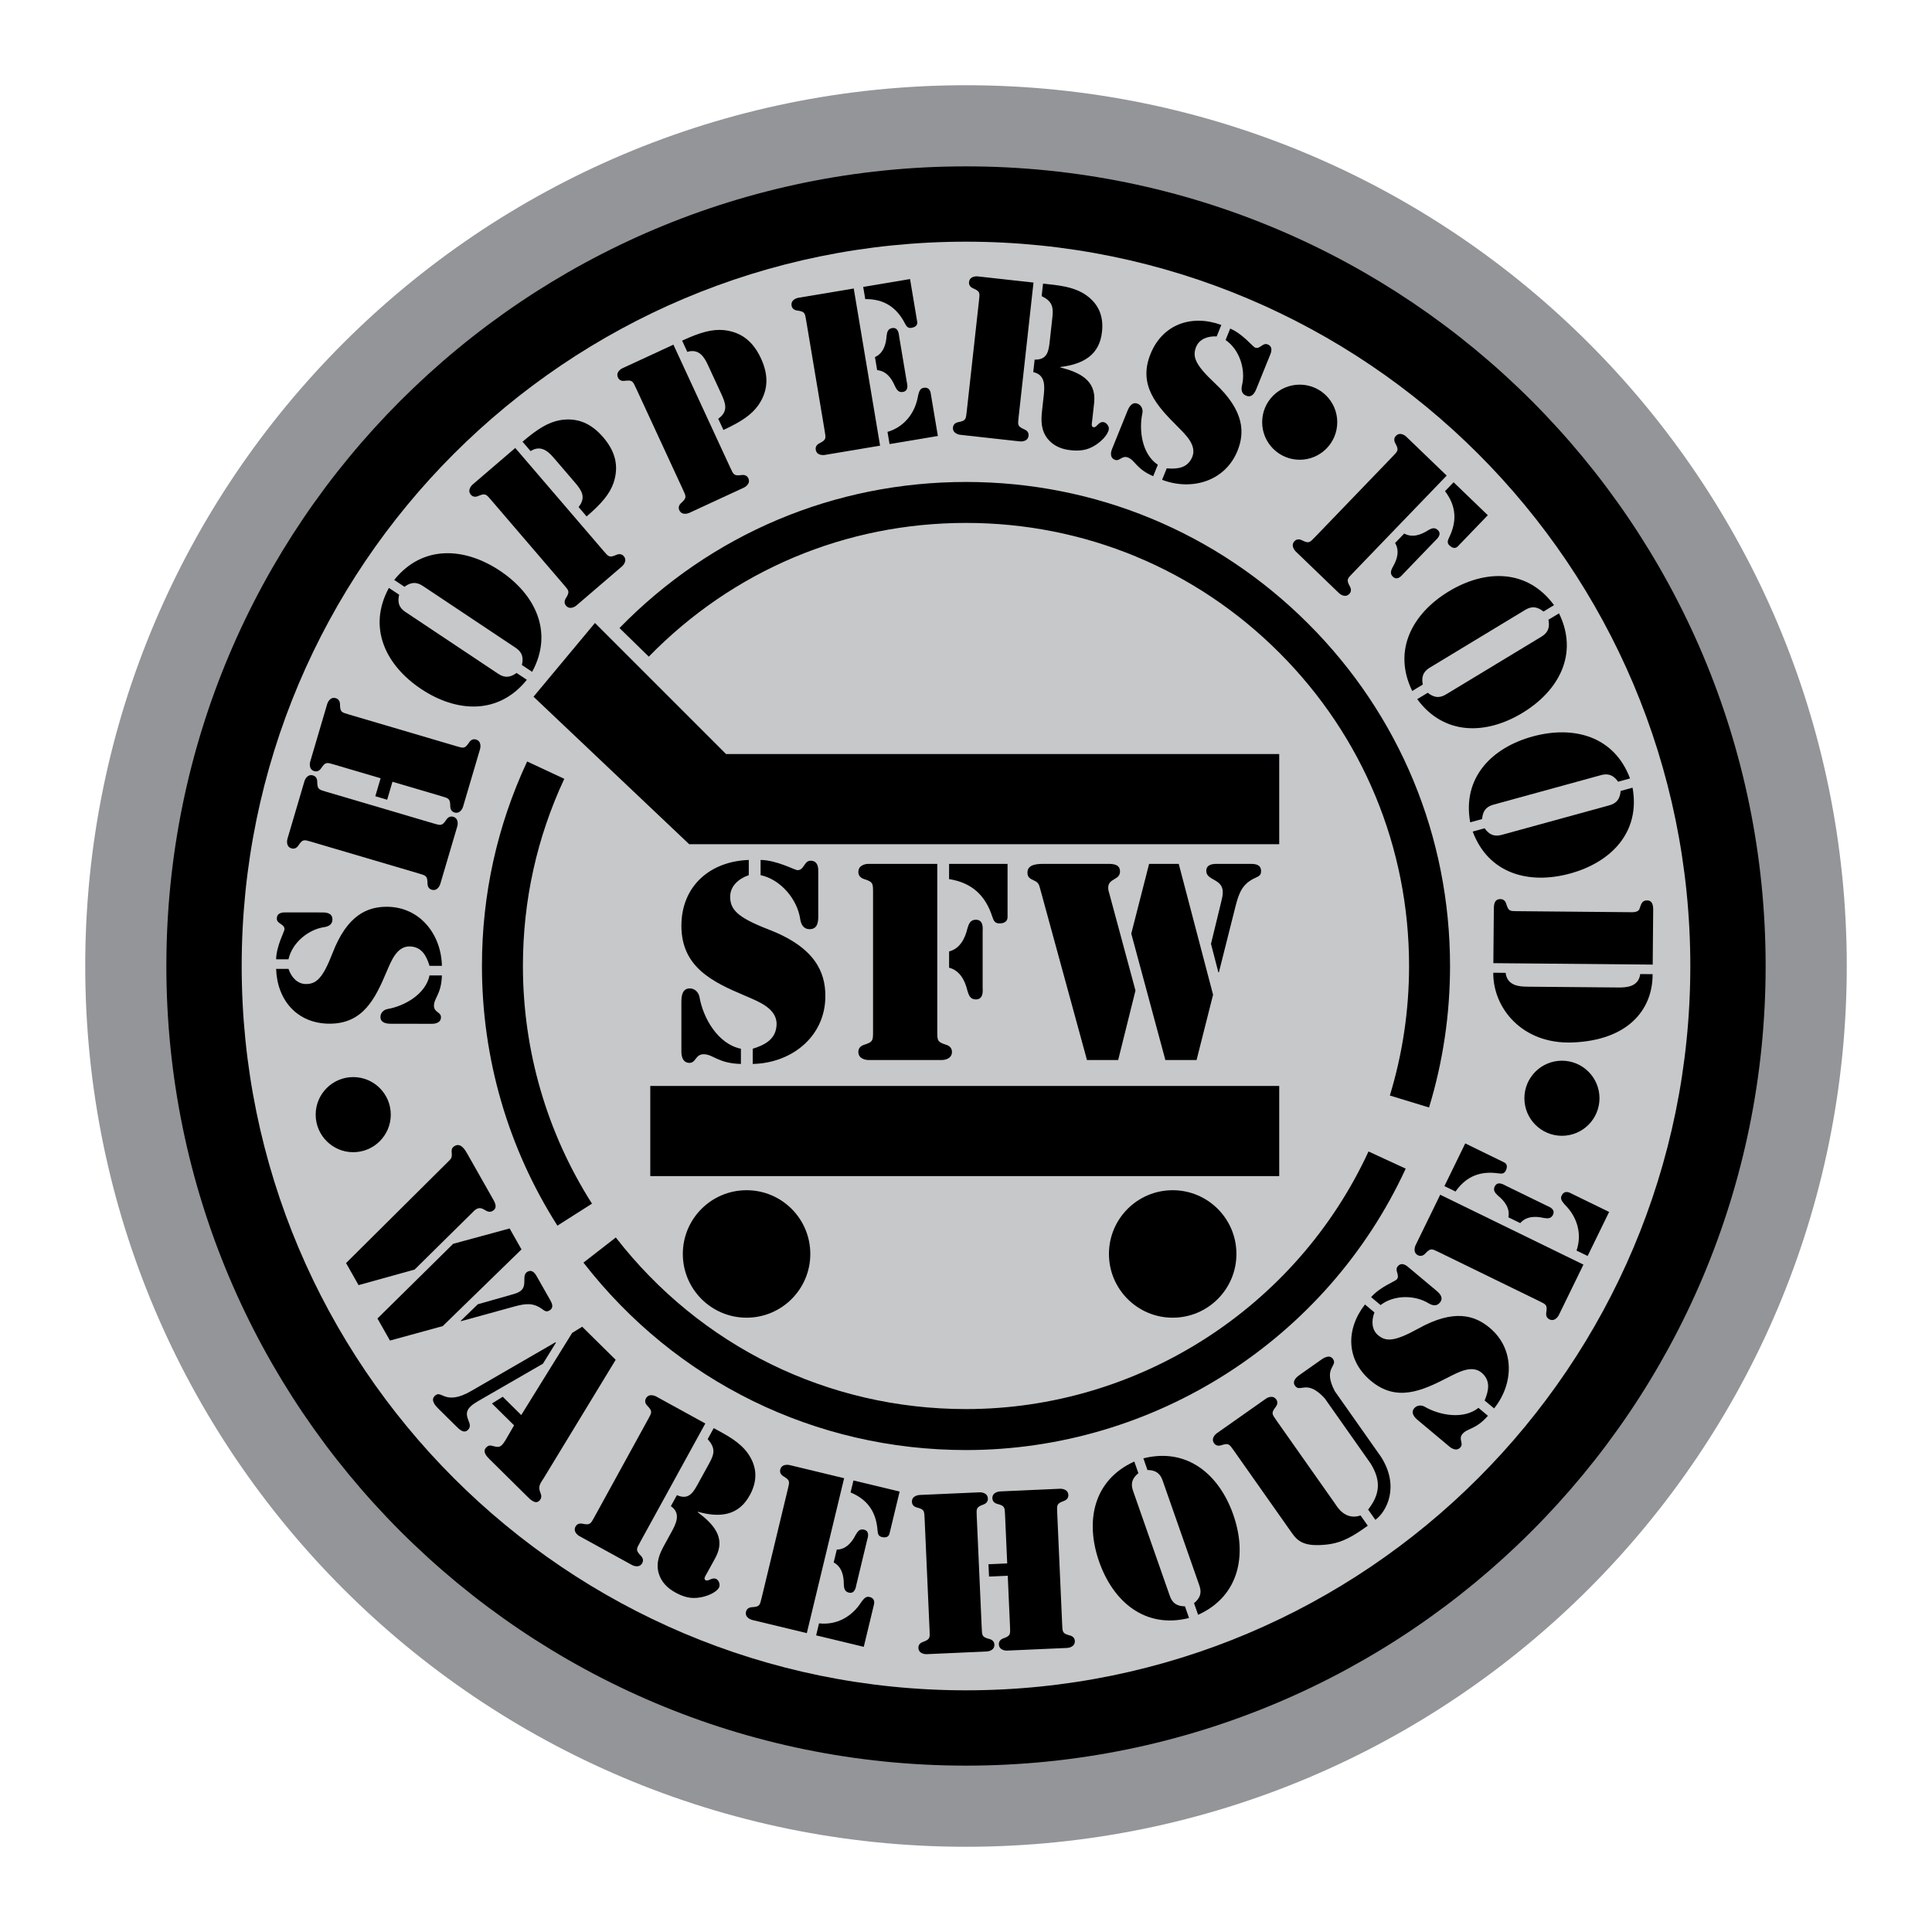
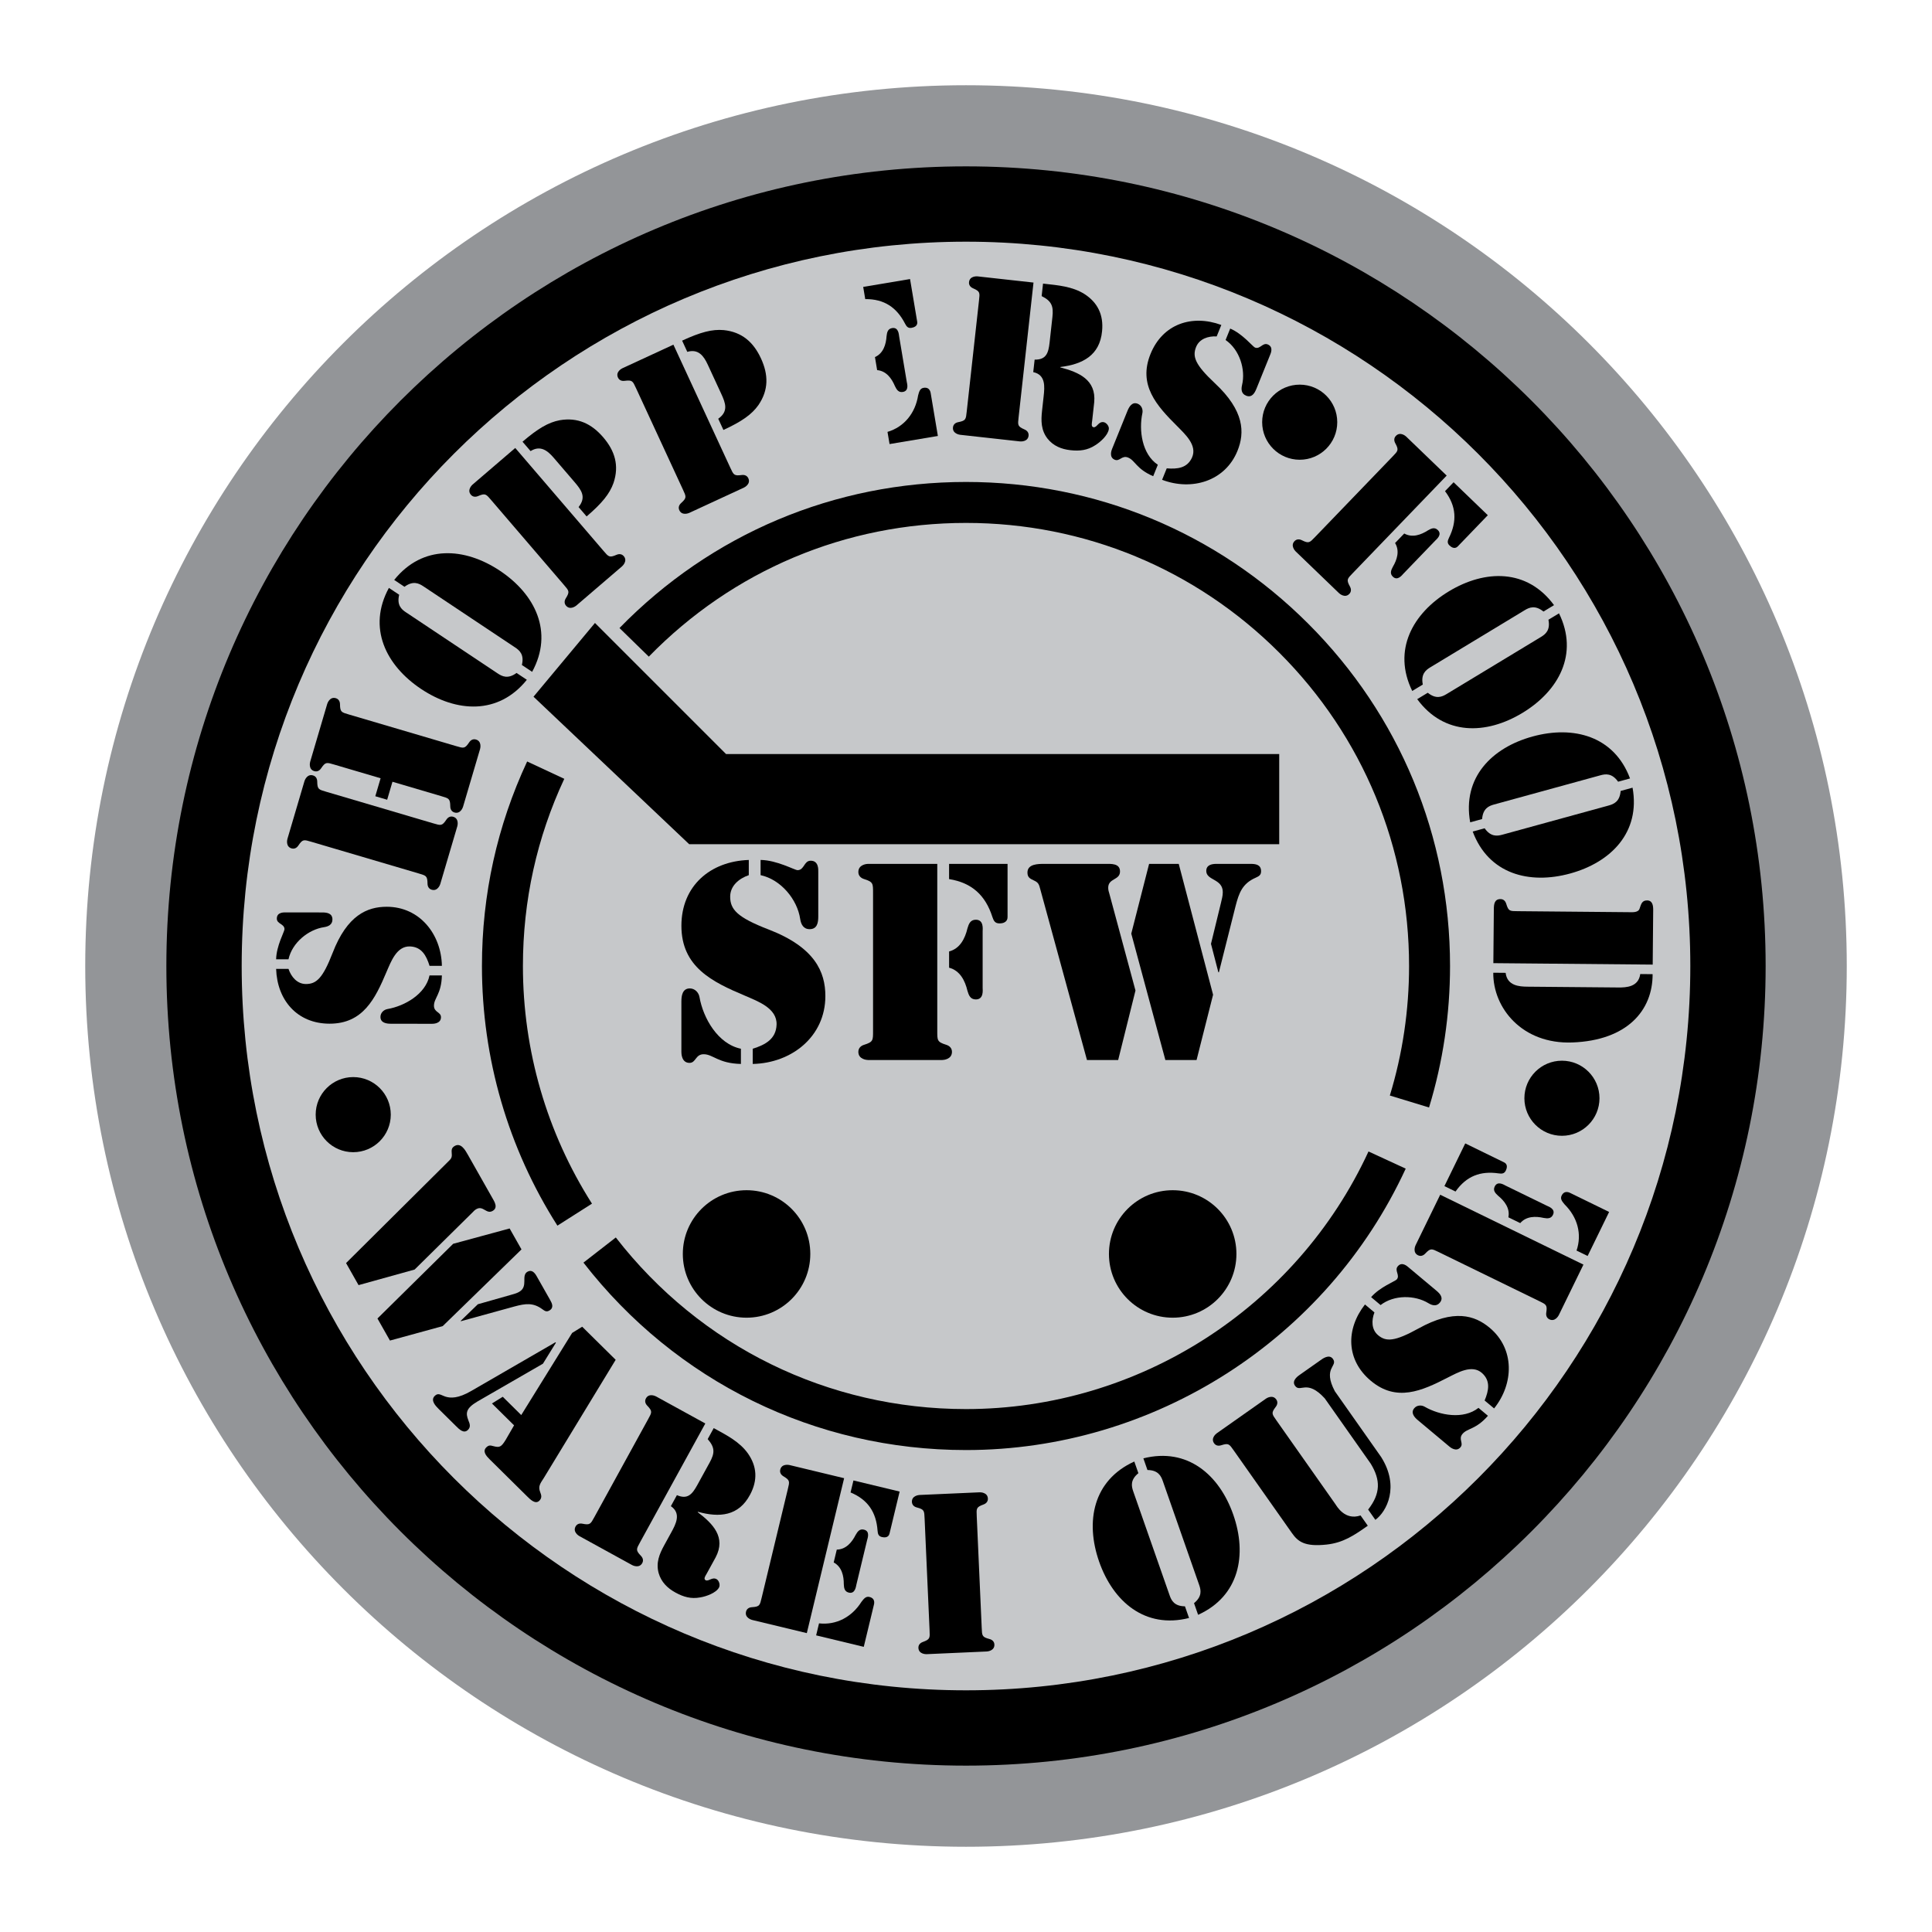
<svg xmlns="http://www.w3.org/2000/svg" version="1.0" id="Layer_1" x="0px" y="0px" width="192.756px" height="192.756px" viewBox="0 0 192.756 192.756" enable-background="new 0 0 192.756 192.756" xml:space="preserve">
  <g>
    <polygon fill-rule="evenodd" clip-rule="evenodd" fill="#FFFFFF" points="0,0 192.756,0 192.756,192.756 0,192.756 0,0  " />
    <path fill-rule="evenodd" clip-rule="evenodd" fill="#939598" d="M96.378,8.504c-48.531,0-87.874,39.343-87.874,87.874   c0,48.53,39.343,87.874,87.874,87.874c48.53,0,87.874-39.344,87.874-87.874C184.252,47.847,144.908,8.504,96.378,8.504   L96.378,8.504z" />
    <path fill-rule="evenodd" clip-rule="evenodd" d="M96.378,16.598c-44.061,0-79.78,35.72-79.78,79.78   c0,44.062,35.72,79.78,79.78,79.78s79.78-35.719,79.78-79.78C176.158,52.317,140.438,16.598,96.378,16.598L96.378,16.598z" />
    <path fill-rule="evenodd" clip-rule="evenodd" fill="#C6C8CA" d="M96.378,24.113c-39.91,0-72.265,32.354-72.265,72.265   c0,39.909,32.354,72.265,72.265,72.265s72.265-32.355,72.265-72.265C168.643,56.468,136.288,24.113,96.378,24.113L96.378,24.113z" />
    <path fill-rule="evenodd" clip-rule="evenodd" d="M35.773,128.217l-1.247-2.201l10.177-10.111c0.299-0.291,0.408-0.402,0.367-0.818   c-0.028-0.352-0.029-0.57,0.304-0.758c0.61-0.346,1.04,0.412,1.281,0.838l2.43,4.291c0.23,0.406,0.653,1.023,0.061,1.357   c-0.629,0.357-0.934-0.57-1.618-0.182c-0.167,0.094-0.256,0.193-0.41,0.354l-5.751,5.676L35.773,128.217L35.773,128.217z" />
    <polygon fill-rule="evenodd" clip-rule="evenodd" points="52.029,124.654 44.171,132.305 38.906,133.748 37.659,131.547    45.213,124.094 50.845,122.564 52.029,124.654  " />
    <path fill-rule="evenodd" clip-rule="evenodd" d="M47.676,130.125l3.284-0.932c0.29-0.092,0.554-0.143,0.832-0.301   c0.962-0.545,0.154-1.625,0.838-2.014c0.425-0.24,0.719,0.105,0.908,0.439l1.352,2.385c0.199,0.352,0.393,0.781-0.088,1.053   c-0.277,0.156-0.436,0.051-0.683-0.127c-0.931-0.693-1.714-0.568-2.775-0.285l-5.369,1.477l-0.002-0.047L47.676,130.125   L47.676,130.125z" />
    <path fill-rule="evenodd" clip-rule="evenodd" d="M54.168,136.057l-6.531,3.768c-1.153,0.684-1.196,1.15-0.906,1.885   c0.138,0.344,0.259,0.645-0.04,0.947c-0.418,0.422-0.887-0.07-1.189-0.369l-1.739-1.719c-0.303-0.299-0.832-0.852-0.398-1.289   c0.358-0.363,0.601-0.094,1.098,0.068c0.482,0.146,1.233,0.203,2.582-0.588l8.374-4.844l0.045,0.045L54.168,136.057L54.168,136.057   z" />
    <path fill-rule="evenodd" clip-rule="evenodd" d="M51.289,142.207l-2.208-2.182l1.078-0.668l1.845,1.824l5.077-8.193l1.004-0.621   l3.341,3.301l-7.175,11.799c-0.327,0.512-0.596,0.814-0.352,1.414c0.122,0.301,0.184,0.57-0.085,0.842   c-0.403,0.408-0.933-0.145-1.22-0.428l-3.765-3.721c-0.302-0.299-0.711-0.762-0.322-1.156c0.239-0.242,0.404-0.227,0.706-0.139   c0.617,0.162,0.782,0.115,1.229-0.609L51.289,142.207L51.289,142.207z" />
    <path fill-rule="evenodd" clip-rule="evenodd" d="M64.66,141.6c0.379-0.689,0.459-0.791-0.081-1.354   c-0.201-0.207-0.277-0.467-0.133-0.729c0.296-0.539,0.932-0.238,1.006-0.197l4.918,2.701l-6.508,11.848   c-0.379,0.689-0.459,0.791,0.081,1.355c0.201,0.207,0.277,0.467,0.133,0.727c-0.296,0.541-0.932,0.24-1.006,0.199l-5.272-2.896   c-0.075-0.041-0.669-0.416-0.373-0.955c0.144-0.262,0.403-0.338,0.687-0.277c0.764,0.152,0.807,0.029,1.186-0.658L64.66,141.6   L64.66,141.6z" />
    <path fill-rule="evenodd" clip-rule="evenodd" d="M71.209,142.482l0.093,0.051c1.211,0.664,2.499,1.324,3.319,2.479   c0.911,1.299,0.981,2.672,0.222,4.098c-1.14,2.164-3.067,2.316-5.213,1.721l-0.021,0.037c1.525,1.152,2.842,2.508,1.795,4.502   l-0.9,1.641c-0.092,0.168-0.353,0.51-0.11,0.643c0.298,0.164,0.65-0.346,1.098-0.102c0.242,0.135,0.387,0.576,0.243,0.838   c-0.296,0.541-1.29,0.893-1.874,0.984c-0.92,0.172-1.672-0.047-2.473-0.486c-0.801-0.439-1.415-1.045-1.675-1.939   c-0.284-1.029,0.073-1.9,0.554-2.775l0.696-1.268c0.471-0.855,1.025-1.91-0.031-2.635l0.604-1.1   c1.057,0.459,1.525-0.084,2.027-0.996l1.238-2.254c0.512-0.932,0.552-1.492-0.195-2.34L71.209,142.482L71.209,142.482z" />
    <path fill-rule="evenodd" clip-rule="evenodd" d="M78.764,146.166l5.455,1.314l-3.723,15.457l-5.455-1.314   c-0.083-0.021-0.754-0.227-0.61-0.826c0.07-0.289,0.3-0.43,0.589-0.447c0.778-0.053,0.788-0.182,0.972-0.947l2.608-10.826   c0.185-0.766,0.235-0.885-0.434-1.285c-0.249-0.148-0.39-0.379-0.32-0.668C77.989,146.023,78.681,146.146,78.764,146.166   L78.764,146.166z" />
    <path fill-rule="evenodd" clip-rule="evenodd" d="M85.149,147.705l4.608,1.109l-1.011,4.195c-0.025,0.104-0.14,0.49-0.76,0.342   c-0.351-0.086-0.405-0.316-0.433-0.652c-0.134-1.803-0.944-3.068-2.693-3.797L85.149,147.705L85.149,147.705z" />
    <path fill-rule="evenodd" clip-rule="evenodd" d="M83.486,154.605c0.923-0.018,1.509-0.729,1.884-1.469   c0.188-0.328,0.392-0.627,0.826-0.523c0.641,0.154,0.358,0.873,0.318,1.039l-1.075,4.463c-0.04,0.166-0.116,0.934-0.756,0.779   c-0.434-0.104-0.479-0.465-0.497-0.84c0.003-0.83-0.195-1.73-1.008-2.168L83.486,154.605L83.486,154.605z" />
    <path fill-rule="evenodd" clip-rule="evenodd" d="M81.714,161.963c1.724,0.195,3.279-0.633,4.235-2.15   c0.219-0.275,0.423-0.576,0.795-0.486c0.661,0.158,0.45,0.764,0.43,0.846l-0.996,4.133l-4.752-1.145L81.714,161.963L81.714,161.963   z" />
    <path fill-rule="evenodd" clip-rule="evenodd" d="M97.946,162.41c0.035,0.785,0.02,0.914,0.772,1.115   c0.28,0.072,0.479,0.254,0.493,0.553c0.026,0.615-0.672,0.688-0.757,0.691l-6.009,0.268c-0.084,0.004-0.788-0.008-0.815-0.623   c-0.013-0.297,0.169-0.496,0.442-0.594c0.732-0.268,0.706-0.393,0.671-1.178l-0.495-11.127c-0.035-0.785-0.02-0.914-0.773-1.115   c-0.28-0.072-0.479-0.254-0.493-0.553c-0.027-0.615,0.671-0.689,0.756-0.693l6.009-0.266c0.085-0.004,0.788,0.008,0.814,0.623   c0.014,0.297-0.169,0.496-0.441,0.594c-0.732,0.268-0.706,0.393-0.67,1.18L97.946,162.41L97.946,162.41z" />
-     <path fill-rule="evenodd" clip-rule="evenodd" d="M100.544,157.211l-1.868,0.082l-0.055-1.23l1.868-0.084l-0.214-4.82   c-0.035-0.785-0.02-0.914-0.772-1.113c-0.28-0.074-0.479-0.256-0.493-0.553c-0.027-0.617,0.672-0.689,0.757-0.693l6.009-0.268   c0.085-0.004,0.787,0.008,0.814,0.623c0.014,0.297-0.169,0.496-0.441,0.594c-0.732,0.268-0.706,0.395-0.671,1.18l0.495,11.125   c0.034,0.787,0.019,0.914,0.772,1.115c0.279,0.072,0.479,0.256,0.492,0.553c0.027,0.615-0.671,0.689-0.756,0.693l-6.009,0.266   c-0.085,0.006-0.788-0.006-0.815-0.623c-0.013-0.297,0.17-0.496,0.441-0.594c0.733-0.266,0.706-0.393,0.671-1.178L100.544,157.211   L100.544,157.211z" />
    <path fill-rule="evenodd" clip-rule="evenodd" d="M113.577,146.98c-0.823,0.672-0.692,1.301-0.518,1.803l3.637,10.393   c0.175,0.502,0.466,1.076,1.528,1.088l0.407,1.164c-4.388,1.105-7.574-1.631-8.971-5.623c-1.397-3.992-0.611-8.119,3.51-9.988   L113.577,146.98L113.577,146.98z" />
    <path fill-rule="evenodd" clip-rule="evenodd" d="M119.128,159.947c0.823-0.67,0.693-1.301,0.518-1.803l-3.637-10.393   c-0.175-0.502-0.466-1.076-1.528-1.088l-0.407-1.164c4.388-1.105,7.574,1.631,8.971,5.623c1.397,3.992,0.61,8.119-3.51,9.988   L119.128,159.947L119.128,159.947z" />
    <path fill-rule="evenodd" clip-rule="evenodd" d="M132.172,139.518c-1.809-1.977-2.442-0.516-2.969-1.264   c-0.38-0.539,0.357-1.006,0.548-1.141l1.981-1.395c0.191-0.135,0.88-0.672,1.259-0.133c0.526,0.748-1.063,0.854,0.188,3.221   l4.613,6.553c1.881,2.965,0.547,5.463-0.57,6.277l-0.722-1.025c1.256-1.613,1.245-2.957,0.26-4.578L132.172,139.518   L132.172,139.518z" />
    <path fill-rule="evenodd" clip-rule="evenodd" d="M136.465,152.221c-1.372,0.967-2.444,1.697-4.109,1.881   c-2.176,0.232-2.85-0.281-3.461-1.15l-5.801-8.236c-0.453-0.643-0.509-0.76-1.252-0.523c-0.275,0.09-0.542,0.043-0.713-0.199   c-0.354-0.504,0.194-0.943,0.264-0.992l4.918-3.463c0.069-0.049,0.668-0.418,1.022,0.086c0.171,0.242,0.125,0.51-0.052,0.738   c-0.474,0.619-0.383,0.711,0.07,1.354l5.886,8.359c0.123,0.174,0.934,1.658,2.506,1.121L136.465,152.221L136.465,152.221z" />
    <path fill-rule="evenodd" clip-rule="evenodd" d="M137.128,130.941c-0.307,0.795-0.301,1.717,0.367,2.275   c0.799,0.668,1.656,0.637,4.029-0.674c3.523-1.957,5.601-1.326,7.1-0.07c2.526,2.113,2.412,5.594,0.442,8.047l-0.945-0.791   c0.41-0.986,0.611-1.955-0.258-2.738c-1-0.893-2.434-0.041-3.43,0.455c-2.583,1.33-5.108,2.459-7.667,0.316   c-2.478-2.074-2.509-5.148-0.584-7.613L137.128,130.941L137.128,130.941z" />
    <path fill-rule="evenodd" clip-rule="evenodd" d="M143.318,128.777c0.374,0.314,0.728,0.721,0.332,1.193   c-0.328,0.391-0.76,0.279-1.127,0.055c-1.356-0.83-3.44-0.857-4.782,0.182l-0.944-0.791c0.875-1.014,2.408-1.586,2.559-1.766   c0.354-0.424-0.259-0.883,0.096-1.307c0.423-0.504,0.949-0.008,1.08,0.102L143.318,128.777L143.318,128.777z" />
    <path fill-rule="evenodd" clip-rule="evenodd" d="M141.46,141.691c-0.342-0.285-0.744-0.732-0.362-1.189   c0.273-0.326,0.725-0.336,1.043-0.152c1.495,0.863,3.872,1.301,5.366,0.113l0.945,0.791c-1.22,1.391-2.049,1.223-2.54,1.809   c-0.438,0.521,0.142,0.924-0.199,1.33c-0.424,0.506-1.026,0-1.107-0.068L141.46,141.691L141.46,141.691z" />
    <path fill-rule="evenodd" clip-rule="evenodd" d="M141.23,124.242l2.46-5.043l14.29,6.971l-2.46,5.043   c-0.038,0.076-0.384,0.688-0.938,0.418c-0.268-0.131-0.355-0.387-0.311-0.672c0.116-0.771-0.008-0.809-0.715-1.152l-10.011-4.885   c-0.706-0.344-0.812-0.42-1.349,0.146c-0.197,0.211-0.453,0.299-0.721,0.17C140.924,124.967,141.193,124.318,141.23,124.242   L141.23,124.242z" />
    <path fill-rule="evenodd" clip-rule="evenodd" d="M144.11,118.338l2.078-4.26l3.878,1.893c0.096,0.047,0.449,0.242,0.17,0.816   c-0.159,0.324-0.396,0.326-0.729,0.281c-1.79-0.258-3.201,0.26-4.289,1.811L144.11,118.338L144.11,118.338z" />
    <path fill-rule="evenodd" clip-rule="evenodd" d="M150.491,121.451c0.181-0.904-0.388-1.631-1.029-2.156   c-0.278-0.256-0.528-0.518-0.332-0.92c0.289-0.592,0.93-0.16,1.083-0.086l4.126,2.012c0.153,0.074,0.888,0.314,0.599,0.906   c-0.196,0.402-0.558,0.367-0.929,0.305c-0.81-0.182-1.731-0.182-2.334,0.518L150.491,121.451L150.491,121.451z" />
    <path fill-rule="evenodd" clip-rule="evenodd" d="M157.292,124.77c0.563-1.641,0.091-3.338-1.186-4.6   c-0.222-0.273-0.472-0.537-0.304-0.881c0.298-0.611,0.843-0.275,0.92-0.238l3.82,1.865l-2.144,4.393L157.292,124.77L157.292,124.77   z" />
    <path fill-rule="evenodd" clip-rule="evenodd" d="M28.782,96.664c0.275,0.809,0.87,1.51,1.741,1.512   c1.042,0,1.68-0.572,2.661-3.101c1.45-3.761,3.449-4.609,5.405-4.607c3.295,0.004,5.438,2.749,5.499,5.895l-1.232-0.001   c-0.318-1.021-0.785-1.893-1.954-1.937c-1.339-0.044-1.894,1.528-2.342,2.548c-1.129,2.677-2.344,5.164-5.682,5.16   c-3.231-0.004-5.227-2.346-5.329-5.47L28.782,96.664L28.782,96.664z" />
    <path fill-rule="evenodd" clip-rule="evenodd" d="M32.147,91.035c0.489,0,1.02,0.086,1.02,0.703c0,0.51-0.405,0.701-0.83,0.764   c-1.573,0.232-3.19,1.548-3.554,3.206l-1.233-0.001c0.023-1.339,0.832-2.762,0.833-2.997c0.001-0.552-0.765-0.511-0.764-1.063   c0.001-0.659,0.724-0.616,0.894-0.615L32.147,91.035L32.147,91.035z" />
    <path fill-rule="evenodd" clip-rule="evenodd" d="M39,102.139c-0.446,0-1.042-0.086-1.041-0.682c0-0.424,0.341-0.721,0.702-0.785   c1.701-0.295,3.807-1.484,4.192-3.354l1.233,0.002c-0.044,1.85-0.789,2.252-0.79,3.018c-0.001,0.68,0.701,0.617,0.7,1.148   c0,0.658-0.787,0.658-0.894,0.658L39,102.139L39,102.139z" />
    <path fill-rule="evenodd" clip-rule="evenodd" d="M43.229,82.145c0.755,0.222,0.871,0.279,1.306-0.369   c0.16-0.241,0.397-0.371,0.683-0.286c0.591,0.174,0.434,0.859,0.41,0.94l-1.702,5.77c-0.024,0.082-0.263,0.743-0.854,0.568   c-0.286-0.084-0.415-0.322-0.418-0.611c-0.014-0.779-0.142-0.795-0.897-1.018l-10.684-3.151c-0.754-0.223-0.871-0.279-1.305,0.369   c-0.16,0.241-0.397,0.37-0.683,0.286c-0.591-0.174-0.434-0.859-0.41-0.941l1.702-5.77c0.024-0.082,0.263-0.742,0.854-0.568   c0.286,0.084,0.415,0.322,0.418,0.611c0.014,0.78,0.142,0.795,0.897,1.018L43.229,82.145L43.229,82.145z" />
    <path fill-rule="evenodd" clip-rule="evenodd" d="M39.156,77.996l-0.529,1.794l-1.183-0.349l0.529-1.794l-4.628-1.365   c-0.754-0.223-0.871-0.279-1.306,0.369c-0.16,0.241-0.397,0.37-0.683,0.286c-0.591-0.174-0.434-0.859-0.409-0.941l1.701-5.77   c0.024-0.082,0.264-0.742,0.855-0.568c0.285,0.084,0.415,0.322,0.418,0.611c0.014,0.78,0.142,0.795,0.896,1.018l10.684,3.15   c0.754,0.223,0.871,0.279,1.305-0.368c0.16-0.241,0.397-0.371,0.683-0.286c0.591,0.174,0.433,0.859,0.409,0.941l-1.702,5.77   c-0.024,0.082-0.263,0.742-0.854,0.568c-0.285-0.084-0.415-0.322-0.418-0.611c-0.014-0.78-0.142-0.795-0.896-1.018L39.156,77.996   L39.156,77.996z" />
    <path fill-rule="evenodd" clip-rule="evenodd" d="M39.826,59.339c-0.253,1.032,0.23,1.456,0.673,1.75l9.163,6.105   c0.442,0.294,1.021,0.577,1.875-0.054l1.026,0.684c-2.834,3.526-7.026,3.262-10.546,0.917S36.638,62.63,38.8,58.656L39.826,59.339   L39.826,59.339z" />
    <path fill-rule="evenodd" clip-rule="evenodd" d="M52.067,66.345c0.253-1.032-0.23-1.456-0.673-1.75l-9.164-6.105   c-0.442-0.294-1.02-0.577-1.875,0.054l-1.026-0.684c2.834-3.526,7.026-3.262,10.547-0.917c3.52,2.345,5.378,6.112,3.216,10.086   L52.067,66.345L52.067,66.345z" />
    <path fill-rule="evenodd" clip-rule="evenodd" d="M52.132,44.07c1.533-1.314,2.575-1.928,3.707-2.143   c1.803-0.314,3.184,0.35,4.347,1.705c1.163,1.355,1.608,2.822,1.023,4.556c-0.385,1.086-1.15,2.022-2.683,3.337l-0.802-0.936   c0.799-0.994,0.28-1.697-0.397-2.488l-2.09-2.436c-0.623-0.726-1.335-1.263-2.301-0.659L52.132,44.07L52.132,44.07z" />
    <path fill-rule="evenodd" clip-rule="evenodd" d="M49.003,49.891c-0.512-0.597-0.579-0.708-1.296-0.401   c-0.265,0.115-0.535,0.095-0.729-0.131c-0.401-0.468,0.104-0.957,0.168-1.012l4.26-3.653l8.802,10.262   c0.512,0.597,0.579,0.708,1.296,0.401c0.265-0.116,0.535-0.095,0.729,0.131c0.401,0.468-0.104,0.957-0.168,1.012l-4.566,3.917   c-0.065,0.055-0.625,0.48-1.026,0.012c-0.194-0.226-0.173-0.495-0.019-0.74c0.413-0.662,0.313-0.745-0.199-1.342L49.003,49.891   L49.003,49.891z" />
    <path fill-rule="evenodd" clip-rule="evenodd" d="M68.055,33.986c1.833-0.848,3.002-1.154,4.15-1.052   c1.82,0.188,2.968,1.203,3.717,2.824c0.749,1.62,0.779,3.152-0.257,4.661c-0.666,0.94-1.657,1.632-3.489,2.479l-0.518-1.119   c1.041-0.739,0.732-1.556,0.295-2.501l-1.347-2.913c-0.401-0.868-0.941-1.579-2.034-1.26L68.055,33.986L68.055,33.986z" />
    <path fill-rule="evenodd" clip-rule="evenodd" d="M63.459,38.733c-0.33-0.713-0.364-0.838-1.138-0.738   c-0.287,0.039-0.541-0.054-0.666-0.325c-0.258-0.56,0.36-0.892,0.438-0.928l5.093-2.355l5.673,12.269   c0.331,0.714,0.364,0.838,1.138,0.738c0.287-0.039,0.54,0.055,0.665,0.325c0.259,0.56-0.36,0.892-0.437,0.928l-5.459,2.525   c-0.077,0.036-0.731,0.292-0.99-0.268c-0.125-0.271-0.032-0.524,0.184-0.717c0.577-0.524,0.504-0.631,0.174-1.345L63.459,38.733   L63.459,38.733z" />
-     <path fill-rule="evenodd" clip-rule="evenodd" d="M79.644,29.711l5.534-0.927l2.628,15.68l-5.534,0.928   c-0.084,0.014-0.783,0.088-0.885-0.52c-0.049-0.294,0.108-0.514,0.366-0.644c0.695-0.354,0.653-0.476,0.523-1.251l-1.841-10.984   c-0.13-0.776-0.13-0.905-0.903-1.012c-0.286-0.039-0.507-0.195-0.556-0.489C78.875,29.883,79.56,29.725,79.644,29.711   L79.644,29.711z" />
    <path fill-rule="evenodd" clip-rule="evenodd" d="M86.122,28.625l4.674-0.784l0.713,4.255c0.018,0.105,0.064,0.506-0.565,0.612   c-0.356,0.06-0.496-0.132-0.653-0.429c-0.83-1.606-2.071-2.454-3.965-2.438L86.122,28.625L86.122,28.625z" />
    <path fill-rule="evenodd" clip-rule="evenodd" d="M87.295,35.627c0.841-0.378,1.103-1.263,1.158-2.091   c0.044-0.374,0.114-0.73,0.555-0.804c0.649-0.109,0.671,0.663,0.7,0.831l0.759,4.528c0.028,0.167,0.26,0.905-0.391,1.014   c-0.44,0.074-0.622-0.241-0.787-0.579c-0.322-0.765-0.857-1.516-1.777-1.599L87.295,35.627L87.295,35.627z" />
    <path fill-rule="evenodd" clip-rule="evenodd" d="M88.546,43.09c1.663-0.495,2.77-1.865,3.054-3.637   c0.094-0.339,0.164-0.695,0.541-0.759c0.671-0.112,0.713,0.527,0.728,0.611l0.703,4.192l-4.821,0.808L88.546,43.09L88.546,43.09z" />
    <path fill-rule="evenodd" clip-rule="evenodd" d="M97.675,29.984c0.087-0.782,0.122-0.906-0.592-1.22   c-0.265-0.115-0.435-0.326-0.402-0.622c0.068-0.613,0.77-0.578,0.854-0.568l5.578,0.617l-1.486,13.438   c-0.087,0.782-0.122,0.906,0.592,1.22c0.266,0.115,0.435,0.327,0.402,0.623c-0.068,0.612-0.77,0.578-0.854,0.568l-5.979-0.662   c-0.084-0.009-0.777-0.128-0.709-0.741c0.033-0.296,0.244-0.465,0.528-0.519c0.765-0.151,0.758-0.28,0.844-1.062L97.675,29.984   L97.675,29.984z" />
    <path fill-rule="evenodd" clip-rule="evenodd" d="M104.063,28.295l0.106,0.012c1.373,0.152,2.814,0.268,4.015,1.021   c1.338,0.854,1.928,2.095,1.771,3.704c-0.227,2.434-1.949,3.313-4.16,3.582l-0.005,0.042c1.851,0.482,3.586,1.23,3.38,3.475   l-0.205,1.859c-0.021,0.19-0.132,0.605,0.144,0.636c0.338,0.038,0.469-0.568,0.976-0.512c0.275,0.03,0.578,0.385,0.545,0.68   c-0.067,0.613-0.851,1.318-1.355,1.625c-0.784,0.512-1.563,0.597-2.472,0.497c-0.909-0.101-1.707-0.424-2.29-1.151   c-0.655-0.843-0.658-1.784-0.548-2.777l0.158-1.437c0.108-0.972,0.218-2.158-1.036-2.424l0.139-1.247   c1.152,0.021,1.377-0.66,1.491-1.695L105,31.628c0.116-1.057-0.06-1.589-1.074-2.086L104.063,28.295L104.063,28.295z" />
    <path fill-rule="evenodd" clip-rule="evenodd" d="M121.389,33.564c-0.853-0.047-1.726,0.242-2.053,1.05   c-0.391,0.965-0.099,1.772,1.879,3.627c2.945,2.751,2.983,4.923,2.25,6.735c-1.236,3.054-4.583,4.015-7.523,2.894l0.463-1.143   c1.065,0.087,2.049-0.019,2.526-1.087c0.542-1.225-0.709-2.328-1.486-3.125c-2.061-2.049-3.911-4.105-2.659-7.198   c1.213-2.995,4.13-3.97,7.066-2.896L121.389,33.564L121.389,33.564z" />
    <path fill-rule="evenodd" clip-rule="evenodd" d="M125.35,38.792c-0.184,0.453-0.462,0.914-1.033,0.682   c-0.473-0.191-0.498-0.637-0.398-1.055c0.374-1.546-0.241-3.538-1.643-4.495l0.462-1.143c1.233,0.522,2.251,1.806,2.468,1.893   c0.512,0.208,0.76-0.518,1.272-0.311c0.61,0.248,0.3,0.901,0.236,1.059L125.35,38.792L125.35,38.792z" />
    <path fill-rule="evenodd" clip-rule="evenodd" d="M112.488,40.992c0.168-0.414,0.47-0.934,1.021-0.71   c0.395,0.16,0.543,0.586,0.466,0.945c-0.362,1.688-0.048,4.085,1.542,5.142l-0.463,1.143c-1.698-0.733-1.793-1.574-2.502-1.861   c-0.631-0.255-0.835,0.419-1.328,0.219c-0.61-0.247-0.315-0.976-0.275-1.075L112.488,40.992L112.488,40.992z" />
    <path fill-rule="evenodd" clip-rule="evenodd" d="M138.934,45.553c0.545-0.567,0.649-0.644,0.275-1.329   c-0.14-0.253-0.146-0.523,0.062-0.738c0.428-0.444,0.962,0.012,1.023,0.071l4.042,3.893l-9.378,9.738   c-0.546,0.566-0.649,0.644-0.276,1.328c0.141,0.253,0.146,0.523-0.061,0.738c-0.428,0.444-0.963-0.012-1.023-0.071l-4.334-4.173   c-0.061-0.059-0.537-0.576-0.109-1.02c0.207-0.214,0.478-0.22,0.735-0.089c0.698,0.347,0.771,0.241,1.316-0.326L138.934,45.553   L138.934,45.553z" />
    <path fill-rule="evenodd" clip-rule="evenodd" d="M145.025,48.114l3.414,3.289l-2.993,3.108c-0.073,0.077-0.369,0.353-0.829-0.089   c-0.26-0.25-0.189-0.478-0.044-0.781c0.796-1.624,0.737-3.126-0.403-4.638L145.025,48.114L145.025,48.114z" />
    <path fill-rule="evenodd" clip-rule="evenodd" d="M140.101,53.228c0.805,0.451,1.671,0.134,2.369-0.315   c0.327-0.187,0.655-0.343,0.977-0.033c0.475,0.457-0.133,0.935-0.251,1.057l-3.185,3.307c-0.118,0.123-0.573,0.748-1.047,0.291   c-0.322-0.31-0.178-0.644-0.004-0.978c0.423-0.714,0.707-1.592,0.226-2.379L140.101,53.228L140.101,53.228z" />
    <path fill-rule="evenodd" clip-rule="evenodd" d="M153.992,61.014c-0.826-0.667-1.416-0.41-1.87-0.135l-9.42,5.7   c-0.455,0.275-0.956,0.678-0.748,1.72l-1.055,0.638c-1.987-4.064,0.033-7.746,3.651-9.936c3.619-2.19,7.817-2.271,10.496,1.375   L153.992,61.014L153.992,61.014z" />
    <path fill-rule="evenodd" clip-rule="evenodd" d="M142.449,69.116c0.826,0.667,1.415,0.41,1.87,0.135l9.42-5.7   c0.454-0.275,0.956-0.678,0.748-1.72l1.055-0.638c1.987,4.064-0.033,7.746-3.652,9.936c-3.618,2.19-7.817,2.271-10.495-1.375   L142.449,69.116L142.449,69.116z" />
    <path fill-rule="evenodd" clip-rule="evenodd" d="M161.438,77.991c-0.612-0.868-1.25-0.781-1.763-0.64l-10.617,2.915   c-0.513,0.141-1.105,0.391-1.188,1.45l-1.189,0.327c-0.803-4.452,2.145-7.444,6.224-8.563s8.141-0.052,9.723,4.186L161.438,77.991   L161.438,77.991z" />
    <path fill-rule="evenodd" clip-rule="evenodd" d="M148.123,82.638c0.612,0.868,1.25,0.781,1.763,0.641l10.617-2.915   c0.513-0.141,1.104-0.392,1.188-1.451l1.189-0.326c0.803,4.452-2.146,7.443-6.224,8.563c-4.079,1.12-8.141,0.053-9.724-4.186   L148.123,82.638L148.123,82.638z" />
    <path fill-rule="evenodd" clip-rule="evenodd" d="M164.882,97.193c0.01,3.613-2.525,6.609-8.011,6.814   c-4.997,0.189-7.919-3.43-7.887-6.958l1.232,0.011c0.158,1.299,1.369,1.373,2.177,1.381l9.054,0.08   c0.808,0.008,2.02-0.045,2.202-1.34L164.882,97.193L164.882,97.193z" />
    <path fill-rule="evenodd" clip-rule="evenodd" d="M148.992,96.094l0.049-5.398c0.004-0.468,0.052-0.999,0.668-0.993   c0.298,0.002,0.487,0.196,0.569,0.473c0.228,0.746,0.355,0.726,1.142,0.733l11.137,0.101c0.319,0.003,0.893,0.05,1.023-0.353   c0.152-0.424,0.22-0.827,0.752-0.822c0.553,0.005,0.611,0.537,0.607,0.962l-0.049,5.441L148.992,96.094L148.992,96.094z" />
    <path fill-rule="evenodd" clip-rule="evenodd" d="M64.732,65.513c8.392-8.603,19.63-13.341,31.646-13.341   c11.808,0,22.908,4.598,31.258,12.948c8.35,8.349,12.947,19.45,12.947,31.258c0,4.403-0.645,8.751-1.918,12.923l3.91,1.193   c1.392-4.559,2.096-9.307,2.096-14.116c0-12.899-5.022-25.027-14.145-34.148c-9.121-9.122-21.249-14.145-34.148-14.145   c-13.126,0-25.405,5.176-34.572,14.574L64.732,65.513L64.732,65.513z" />
    <path fill-rule="evenodd" clip-rule="evenodd" d="M136.536,114.883c-7.206,15.611-22.97,25.701-40.158,25.701   c-13.756,0-26.491-6.24-34.938-17.121l-3.229,2.508c9.228,11.885,23.139,18.701,38.167,18.701c18.777,0,35.997-11.021,43.87-28.076   L136.536,114.883L136.536,114.883z" />
    <path fill-rule="evenodd" clip-rule="evenodd" d="M59.062,120.088c-4.507-7.078-6.89-15.277-6.89-23.71   c0-6.526,1.389-12.81,4.127-18.676l-3.705-1.729c-2.993,6.411-4.51,13.276-4.51,20.405c0,9.212,2.604,18.169,7.529,25.905   L59.062,120.088L59.062,120.088z" />
    <polygon fill-rule="evenodd" clip-rule="evenodd" points="53.228,69.511 68.762,84.228 127.628,84.228 127.628,75.234    72.441,75.234 59.36,62.153 53.228,69.511  " />
-     <polygon fill-rule="evenodd" clip-rule="evenodd" points="64.878,117.34 127.628,117.34 127.628,108.346 64.878,108.346    64.878,117.34  " />
    <path fill-rule="evenodd" clip-rule="evenodd" d="M74.485,118.748c-3.513,0-6.36,2.846-6.36,6.359c0,3.512,2.847,6.359,6.36,6.359   c3.512,0,6.359-2.848,6.359-6.359C80.844,121.594,77.997,118.748,74.485,118.748L74.485,118.748z" />
    <path fill-rule="evenodd" clip-rule="evenodd" d="M116.999,118.748c-3.512,0-6.359,2.846-6.359,6.359   c0,3.512,2.848,6.359,6.359,6.359c3.513,0,6.359-2.848,6.359-6.359C123.358,121.594,120.512,118.748,116.999,118.748   L116.999,118.748z" />
    <path fill-rule="evenodd" clip-rule="evenodd" d="M35.241,107.461c-2.068,0-3.746,1.678-3.746,3.746   c0,2.07,1.677,3.748,3.746,3.748c2.069,0,3.747-1.678,3.747-3.748C38.987,109.139,37.31,107.461,35.241,107.461L35.241,107.461z" />
    <path fill-rule="evenodd" clip-rule="evenodd" d="M129.672,38.376c-2.069,0-3.746,1.677-3.746,3.746s1.677,3.747,3.746,3.747   s3.746-1.678,3.746-3.747S131.741,38.376,129.672,38.376L129.672,38.376z" />
    <path fill-rule="evenodd" clip-rule="evenodd" d="M155.834,105.826c-2.068,0-3.745,1.678-3.745,3.746s1.677,3.746,3.745,3.746   c2.069,0,3.747-1.678,3.747-3.746S157.903,105.826,155.834,105.826L155.834,105.826z" />
    <path fill-rule="evenodd" clip-rule="evenodd" d="M74.707,87.314c-0.994,0.34-1.857,1.073-1.857,2.146   c0,1.282,0.707,2.066,3.82,3.27c4.63,1.779,5.677,4.238,5.677,6.646c0,4.055-3.375,6.695-7.247,6.775v-1.518   c1.256-0.393,2.329-0.969,2.38-2.408c0.053-1.646-1.883-2.328-3.139-2.877c-3.297-1.387-6.357-2.877-6.357-6.984   c0-3.977,2.878-6.436,6.723-6.566V87.314L74.707,87.314z" />
    <path fill-rule="evenodd" clip-rule="evenodd" d="M81.639,91.448c0,0.602-0.104,1.255-0.863,1.255   c-0.628,0-0.864-0.497-0.942-1.021c-0.288-1.936-1.91-3.924-3.95-4.369v-1.517c1.648,0.026,3.4,1.02,3.688,1.02   c0.681,0,0.628-0.942,1.309-0.942c0.811,0,0.758,0.89,0.758,1.099V91.448L81.639,91.448z" />
    <path fill-rule="evenodd" clip-rule="evenodd" d="M67.983,99.896c0-0.549,0.104-1.281,0.837-1.281c0.523,0,0.89,0.418,0.968,0.863   c0.366,2.094,1.831,4.684,4.133,5.154v1.518c-2.276-0.053-2.773-0.969-3.715-0.969c-0.837,0-0.759,0.863-1.413,0.863   c-0.811,0-0.811-0.969-0.811-1.098V99.896L67.983,99.896z" />
    <path fill-rule="evenodd" clip-rule="evenodd" d="M87.104,89.119c0-0.968,0.026-1.125-0.89-1.413   c-0.34-0.105-0.576-0.34-0.576-0.707c0-0.758,0.863-0.811,0.968-0.811h6.906v16.639c0,0.967-0.026,1.125,0.89,1.412   c0.34,0.104,0.575,0.34,0.575,0.707c0,0.758-0.863,0.811-0.968,0.811h-7.403c-0.105,0-0.968-0.053-0.968-0.811   c0-0.367,0.236-0.604,0.576-0.707c0.916-0.287,0.89-0.445,0.89-1.412V89.119L87.104,89.119z" />
    <path fill-rule="evenodd" clip-rule="evenodd" d="M94.691,86.189h5.833V91.5c0,0.131-0.026,0.628-0.811,0.628   c-0.444,0-0.576-0.262-0.706-0.654c-0.681-2.119-2.015-3.401-4.317-3.767V86.189L94.691,86.189z" />
    <path fill-rule="evenodd" clip-rule="evenodd" d="M94.691,94.927c1.099-0.288,1.596-1.308,1.831-2.302   c0.131-0.445,0.288-0.864,0.837-0.864c0.811,0,0.68,0.942,0.68,1.151v5.65c0,0.209,0.131,1.152-0.68,1.152   c-0.55,0-0.707-0.42-0.837-0.863c-0.235-0.994-0.732-2.015-1.831-2.303V94.927L94.691,94.927z" />
    <path fill-rule="evenodd" clip-rule="evenodd" d="M111.56,105.758h-3.113l-4.656-17.031c-0.131-0.498-0.184-0.681-0.654-0.89   c-0.393-0.183-0.628-0.314-0.628-0.785c0-0.863,1.072-0.863,1.674-0.863h6.069c0.576,0,1.491-0.079,1.491,0.758   c0,0.89-1.177,0.654-1.177,1.622c0,0.235,0.053,0.393,0.131,0.654l2.59,9.601L111.56,105.758L111.56,105.758z" />
    <polygon fill-rule="evenodd" clip-rule="evenodd" points="117.603,86.189 121.029,99.244 119.382,105.758 116.269,105.758    112.867,93.148 114.646,86.189 117.603,86.189  " />
    <path fill-rule="evenodd" clip-rule="evenodd" d="M120.82,94.168l0.994-4.081c0.078-0.366,0.184-0.681,0.184-1.073   c0-1.36-1.648-1.151-1.648-2.119c0-0.602,0.549-0.706,1.021-0.706h3.374c0.497,0,1.073,0.052,1.073,0.732   c0,0.392-0.21,0.497-0.55,0.654c-1.308,0.576-1.648,1.491-1.988,2.799l-1.674,6.645l-0.053-0.026L120.82,94.168L120.82,94.168z" />
  </g>
</svg>